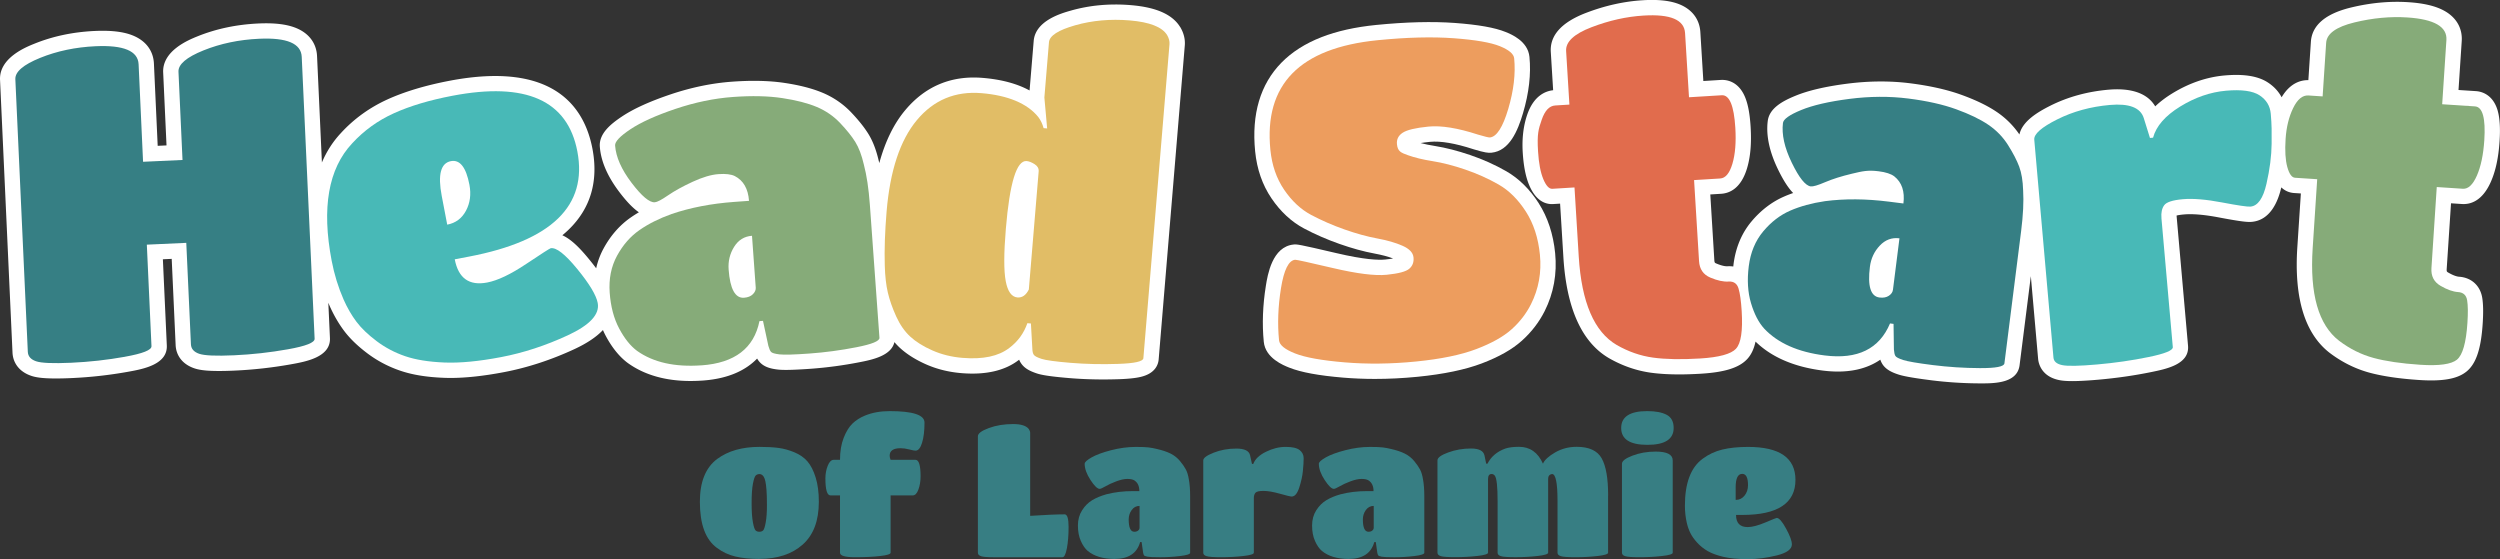
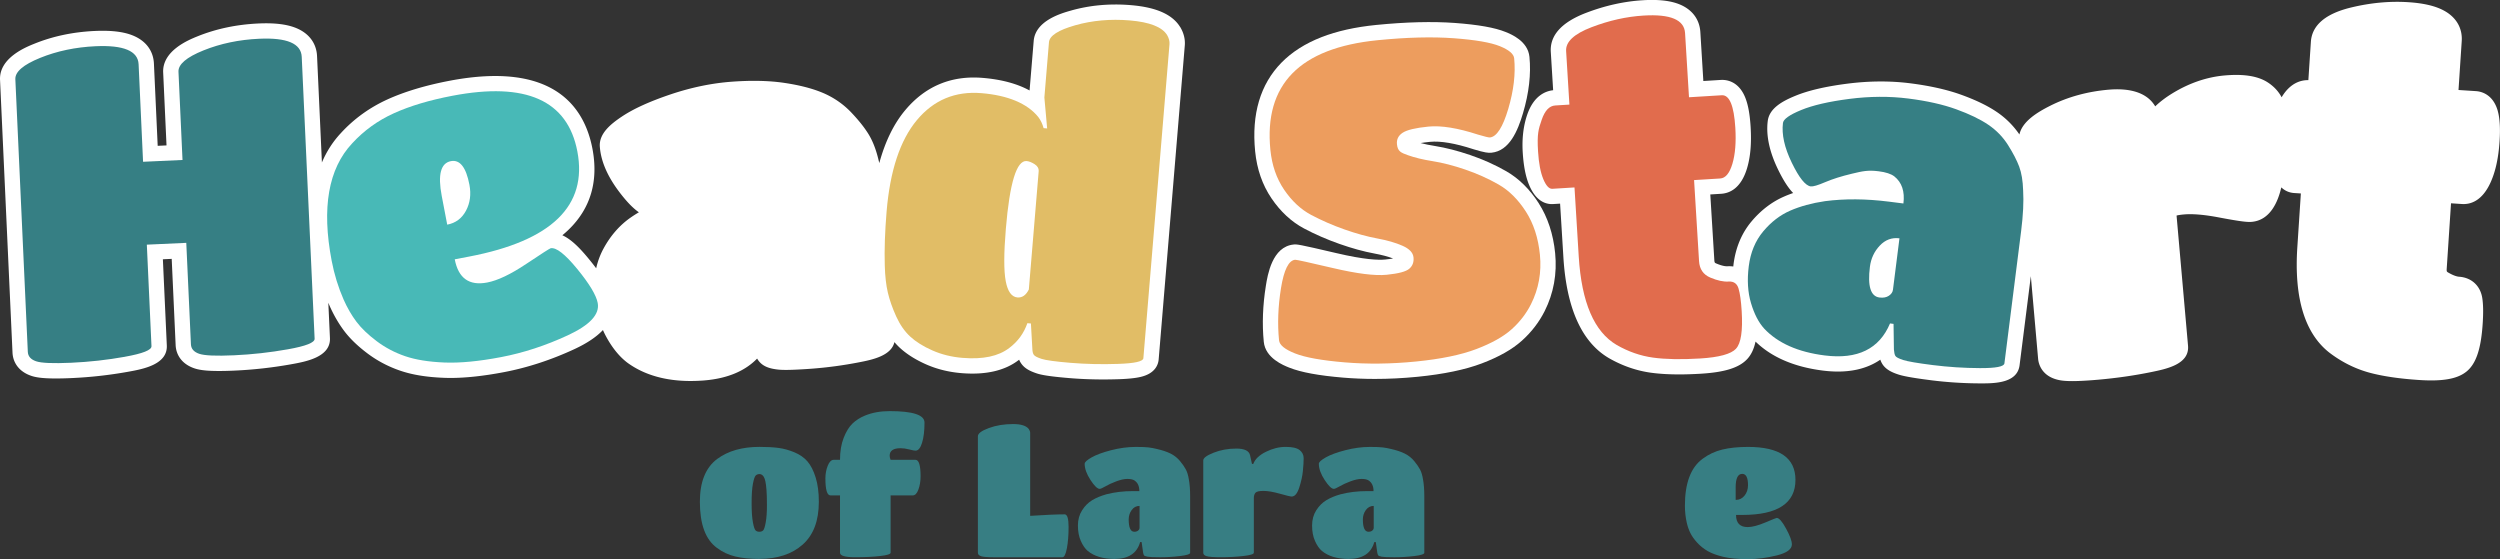
<svg xmlns="http://www.w3.org/2000/svg" data-bbox="0.004 -0.029 1467.689 328.289" viewBox="0 0 1467.72 328.25" data-type="color">
  <rect x="0" y="0" width="1467.72" height="328.25" fill="#333333" stroke="none" />
  <g>
    <path d="M692.89 15.93c-4.55-7.44-14.02-11.66-28.96-12.91-12.28-1.02-24.08.04-35.07 3.15-5.74 1.62-21 5.94-21.99 17.87l-2.42 29.07c-7.34-4-16.52-6.47-27.48-7.38-18.43-1.54-33.75 4.86-45.57 19-6.66 7.97-11.73 18.36-15.18 31.01-.11-.44-.21-.89-.32-1.32-1.5-6.45-3.5-11.62-6.09-15.81-2.41-3.88-5.68-7.98-10.02-12.56-4.71-4.96-10.36-8.85-16.78-11.56-6.05-2.54-13.37-4.44-22.37-5.8-8.81-1.33-19.2-1.58-30.9-.73-11.78.85-23.92 3.36-36.08 7.46-12.35 4.17-21.69 8.43-28.55 13-6.72 4.48-13.51 10.08-12.96 17.66.61 8.5 4.48 17.49 11.49 26.7 4.21 5.54 7.93 9.42 11.44 11.85-1.67.98-3.27 2.01-4.8 3.07-6.44 4.48-11.79 10.58-15.91 18.14-1.99 3.65-3.44 7.55-4.36 11.67a144 144 0 0 0-4.17-5.31c-4.91-5.98-10.12-11.56-15.69-14.08 1.32-1.09 2.58-2.21 3.77-3.37 12.85-12.48 17.52-28.47 13.88-47.51-4.7-24.58-23.06-51.44-83.88-39.82-14.11 2.7-26.36 6.37-36.4 10.93-10.49 4.76-19.7 11.4-27.36 19.75-4.69 5.01-8.41 10.78-11.17 17.29l-2.85-62.43c-.34-7.43-4.6-13.25-12-16.38-5.47-2.32-12.8-3.23-22.4-2.79-12.75.58-24.74 3.1-35.63 7.48-5.17 2.08-20.9 8.42-20.31 21.3l1.96 42.8-5.18.24-2.21-48.27c-.34-7.44-4.64-13.27-12.1-16.39-5.51-2.31-12.88-3.21-22.57-2.77-12.76.58-24.71 3.1-35.52 7.49C15.05 27.72-.57 34.05.02 46.92l7.32 160.07c.29 6.36 4.25 11.32 10.84 13.6 2.38.83 6.03 1.61 14.65 1.61 2.63 0 5.72-.07 9.37-.24 11.04-.5 22.08-1.74 32.83-3.67 8.76-1.57 23.41-4.19 22.9-15.46l-2.31-50.61 5.18-.24 2.31 50.61c.29 6.36 4.25 11.32 10.84 13.6 3.1 1.08 8.36 2.09 23.89 1.38 10.95-.5 21.99-1.73 32.82-3.66 8.81-1.57 23.56-4.19 23.04-15.46l-.95-20.7c.25.59.49 1.18.74 1.76 2.43 5.48 5.31 10.45 8.56 14.77 3.34 4.45 7.93 8.89 13.64 13.18 5.8 4.37 12.3 7.79 19.31 10.18 7.03 2.4 15.38 3.77 25.54 4.17 1.28.05 2.59.08 3.94.08 9.01 0 19.57-1.15 31.45-3.42 13.71-2.62 27.56-7.14 41.17-13.44 7.41-3.43 13.03-7.19 16.87-11.26.5 1.13 1.02 2.25 1.59 3.31 3.74 7.04 8.14 12.45 13.08 16.1l.13.09c9.71 6.92 22.02 10.41 36.67 10.41 2.33 0 4.72-.09 7.17-.26 15.43-1.11 25.44-6.26 31.88-12.9q.63 1.065 1.38 1.92c2.76 3.18 6.94 4.07 10.67 4.51 2.3.28 6.59.47 19.45-.45 9.43-.68 19.02-1.97 28.5-3.82 7.21-1.41 18.75-3.67 20.6-11.82 1.02 1.19 2.09 2.31 3.21 3.35 4.04 3.73 9.27 7.02 15.54 9.78 6.27 2.75 13.19 4.46 20.55 5.07 14.17 1.18 25.47-1.39 33.6-7.63.11-.08.21-.16.32-.24.38.9.86 1.73 1.42 2.49 1.77 2.4 4.44 4.06 8.92 5.54 2.18.73 6.33 1.7 19.16 2.76 6.43.54 13.11.8 19.94.8 2.98 0 5.99-.05 9.02-.15 5.47-.18 9.61-.61 12.66-1.3 8.82-1.99 10.55-7.31 10.8-10.3l15.34-184.35c.3-3.59-.57-7.16-2.57-10.61l-.1-.17Z" fill="#ffffff" data-color="1" />
    <path d="M903.36 119.29c-5.31-8.25-11.72-14.56-19.07-18.77-6.58-3.76-13.7-6.96-21.17-9.5-7.41-2.52-14.33-4.29-20.57-5.29-3.15-.5-6.01-1.08-8.54-1.74 1.46-.25 3.26-.49 5.49-.71 6.23-.62 14.8.83 25.46 4.31l.22.07c6.53 1.95 8.5 2.19 10.43 2 10.61-1.05 15.47-12.93 18.51-23.17 3.53-11.87 4.8-23.01 3.8-33.12-.92-9.29-10.77-13.29-14.01-14.6-6.29-2.55-16.03-4.28-29.76-5.29-13.12-.96-28.66-.57-46.2 1.17-12.21 1.21-23 3.61-32.08 7.15-9.51 3.7-17.44 8.75-23.57 15.01-12.4 12.67-17.59 30.18-15.42 52.05 1.04 10.46 4.26 19.74 9.59 27.58 5.3 7.82 11.73 13.77 19.08 17.68 6.45 3.43 13.45 6.49 20.81 9.08 7.38 2.6 14.31 4.5 20.61 5.66 4.22.78 7.88 1.75 10.91 2.89-1.2.21-2.72.43-4.65.62-4.06.4-12.31.08-28.6-3.75-22.64-5.31-23.27-5.25-25.16-5.06-12.6 1.25-15.29 17.91-16.29 24.19-1.84 11.45-2.26 22.53-1.23 32.93.95 9.61 11.56 13.81 15.04 15.19 6.88 2.73 17.22 4.64 31.62 5.84 6.04.5 12.24.76 18.56.76 8.17 0 16.54-.42 25.05-1.26 15.32-1.52 28.01-4.16 37.72-7.85 10.13-3.85 17.83-8.21 23.52-13.32 5.62-5.04 10.13-10.9 13.4-17.4 5.27-10.51 7.34-21.94 6.15-33.98-1.11-11.23-4.36-21.1-9.66-29.35Z" fill="#ffffff" data-color="1" />
    <path d="M1466.46 65.3c-2.77-10.07-9.9-11.61-12.84-11.8l-10.26-.67 1.89-28.72c.48-7.37-3-13.6-9.81-17.54-5.08-2.94-12.1-4.67-21.47-5.28-10.91-.72-22.3.34-33.85 3.15-14.91 3.63-22.8 10.4-23.43 20.12l-1.48 22.49c-3.98-.09-10.54 1.34-15.69 10.05-1.81-3.41-4.5-6.33-8.03-8.65-5.78-3.79-14.1-5.15-25.45-4.15-10.53.93-20.9 4.49-30.83 10.6-3.82 2.35-7.12 4.86-9.91 7.54-5.57-9.46-17.68-10.64-27.44-9.78-12.41 1.09-23.9 4.25-34.15 9.4-7.77 3.9-16.45 9.24-18.14 16.89-3.51-5.16-7.94-9.59-13.22-13.18-5.43-3.68-12.23-6.98-20.8-10.09-8.37-3.04-18.52-5.32-30.16-6.79-11.72-1.48-24.12-1.4-36.84.23-12.93 1.66-22.92 4-30.55 7.14-7.47 3.07-15.23 7.23-16.18 14.77-1.07 8.46.96 18.02 6.02 28.43 3.04 6.26 5.92 10.79 8.89 13.86-1.83.64-3.61 1.32-5.31 2.07-7.19 3.13-13.64 8.06-19.17 14.66-5.74 6.86-9.28 15.31-10.52 25.11-.06.44-.09.87-.14 1.3-1.07-.15-2.19-.21-3.35-.13-.91.05-2.98-.08-6.65-1.65-.78-.33-1.04-.44-1.13-1.91l-2.37-38.61 6.36-.39c5-.31 11.7-3.17 15.25-15.09 1.98-6.67 2.65-14.59 2.06-24.23-.46-7.58-1.53-13.28-3.26-17.44-4.02-9.64-11.29-10.26-14.23-10.08l-10.26.63-1.76-28.73c-.45-7.37-4.7-13.11-11.95-16.16C980.89.4 973.7-.43 964.33.15c-10.91.67-22.08 3.16-33.18 7.41-14.33 5.49-21.3 13.2-20.7 22.92l1.38 22.5c-4.3.45-11.39 3.04-15.27 14.48-2.21 6.51-3.08 13.9-2.59 21.98.49 8.03 1.73 14.31 3.76 19.17 4.06 9.72 9.94 11.46 14.16 11.19l4.02-.25 1.94 31.58c1.84 29.93 10.81 49.81 26.74 59.14 7.83 4.49 16.1 7.36 24.58 8.54 4.83.67 10.39 1.01 16.63 1.01 4.02 0 8.31-.14 12.86-.42 13.98-.86 22.33-3.5 27.07-8.56 2.34-2.5 3.96-5.86 4.92-10.29 9.39 9.16 22.65 14.88 39.46 17.01 15.35 1.94 26.17-1.14 33.79-6.39.27.78.59 1.5.97 2.16 2.08 3.66 6.01 5.35 9.57 6.52 2.2.72 6.37 1.76 19.16 3.38a237 237 0 0 0 28.7 1.85h1.63c8.3 0 20.47-.58 21.74-10.65l6.61-52.3 4.28 48.58c.21 2.35 1.7 10.19 12.19 12.4 1.53.33 3.75.63 7.85.63 3.49 0 8.35-.22 15.31-.83 10.78-.95 21.29-2.47 31.24-4.51 8.91-1.83 22.37-4.59 21.42-15.44l-6.68-75.78c-.02-.24-.03-.46-.04-.64.87-.21 2.26-.46 4.36-.64 5.11-.45 12.04.14 20.58 1.77 14.14 2.69 17.22 2.75 19.17 2.58 10.71-.94 15.36-11.5 17.37-20.24 2.45 2.34 5.16 3.15 7.46 3.31l4.02.26-2.07 31.58c-1.97 29.92 4.42 50.78 19.04 62.05 7.2 5.44 15.04 9.34 23.3 11.58 7.74 2.1 17.56 3.55 29.18 4.31 2.55.17 4.92.25 7.13.25 9.88 0 16.43-1.7 20.8-5.32 5.5-4.56 8.39-13.15 9.36-27.88.44-6.63.35-11.67-.27-15.4-1.19-7.1-6.4-11.81-13.58-12.28-.91-.06-2.95-.46-6.39-2.47-.73-.43-.97-.57-.88-2.04l2.54-38.6 6.36.42c5 .34 12.01-1.67 17.03-13.04 2.81-6.36 4.48-14.14 5.11-23.77.5-7.58.16-13.37-1.03-17.71Z" fill="#ffffff" data-color="1" />
    <path d="M73.45 209.44c-10.44 1.87-20.99 3.05-31.66 3.53s-17.56.2-20.64-.88c-3.09-1.07-4.7-2.91-4.82-5.52L9.01 46.51c-.2-4.34 4.65-8.51 14.55-12.53 9.9-4.01 20.75-6.3 32.55-6.84 16.48-.75 24.9 2.77 25.26 10.58l2.62 57.26 23.16-1.06-2.37-51.79c-.2-4.34 4.7-8.52 14.68-12.54 9.99-4.02 20.88-6.3 32.68-6.84 16.31-.75 24.64 2.79 25 10.59l7.57 165.53c.1 2.26-5.11 4.32-15.63 6.19-10.52 1.88-21.08 3.05-31.66 3.53s-17.43.19-20.51-.89c-3.09-1.07-4.7-2.91-4.82-5.52l-2.73-59.6-23.16 1.06 2.73 59.6c.1 2.26-5.06 4.32-15.5 6.19Z" fill="#367f84" data-color="2" />
    <path d="M266.98 152.26c2.12 11.09 8.46 15.62 19.04 13.6 6.14-1.17 13.76-4.79 22.86-10.87 9.09-6.07 13.9-9.15 14.41-9.25 3.24-.62 8.43 3.43 15.58 12.14 7.14 8.71 11.16 15.37 12.04 19.98 1.27 6.65-4.59 12.99-17.59 19.01s-26.02 10.28-39.07 12.77-24.17 3.56-33.34 3.19c-9.18-.37-16.84-1.6-22.99-3.7s-11.75-5.05-16.81-8.86-9.01-7.6-11.86-11.4q-4.275-5.685-7.53-13.02c-3.14-7.18-5.48-14.78-7.01-22.8-5.93-31.05-1.92-54.01 12.04-68.88q10.32-11.25 24.48-17.67c9.44-4.28 20.9-7.71 34.38-10.28 43.16-8.25 67.61 2.65 73.35 32.67 6.1 31.9-15.09 52.48-63.54 61.74l-8.44 1.61ZM259.33 115l3.23 16.89c4.95-.94 8.62-3.68 11.03-8.21s3.07-9.61 2-15.24c-1.96-10.24-5.58-14.85-10.87-13.84-5.97 1.14-7.77 7.94-5.39 20.39Z" fill="#48b9b7" data-color="3" />
-     <path d="M411.97 214.47c-15.77 1.14-28.42-1.69-37.97-8.49-3.86-2.86-7.36-7.22-10.48-13.09-3.13-5.87-4.98-12.87-5.57-21.02s.85-15.38 4.31-21.73c3.46-6.34 7.84-11.36 13.15-15.05 5.3-3.69 11.61-6.85 18.91-9.46 11.05-3.76 23.33-6.12 36.84-7.1l8.58-.62c-.51-7.1-3.3-11.95-8.36-14.55-2.17-1.06-5.37-1.44-9.62-1.13s-9.27 1.8-15.09 4.48c-5.81 2.68-10.63 5.34-14.45 7.96-3.82 2.63-6.42 3.99-7.8 4.09-3.12.22-7.66-3.58-13.62-11.43-5.97-7.84-9.19-15.14-9.68-21.9-.16-2.25 2.83-5.43 8.98-9.53s14.96-8.09 26.43-11.96c11.48-3.87 22.76-6.21 33.84-7.01s20.72-.58 28.91.66 14.93 2.97 20.23 5.2 9.88 5.39 13.74 9.46c3.86 4.08 6.83 7.78 8.9 11.11 2.07 3.34 3.73 7.74 5 13.22 1.67 6.32 2.85 14.16 3.53 23.52l5.64 78.22c.14 1.91-4.39 3.76-13.57 5.55-9.19 1.8-18.33 3.02-27.42 3.68s-15.01.82-17.73.5c-2.73-.33-4.37-.82-4.94-1.47s-1.09-1.84-1.56-3.54l-3.15-14.66-2.08.15c-3.21 15.9-14.51 24.56-33.91 25.96Zm31.71-45.65-2.19-30.4c-4.51.33-8.01 2.5-10.5 6.5-2.5 4.01-3.57 8.45-3.22 13.29.82 11.43 3.84 16.96 9.03 16.59 2.25-.16 3.99-.85 5.21-2.07s1.78-2.52 1.68-3.91Z" fill="#86ab79" data-color="4" />
    <path d="M565.13 210.11c-6.41-.53-12.3-1.98-17.68-4.35-5.38-2.36-9.73-5.08-13.05-8.14s-6.08-7.04-8.29-11.93-3.83-9.51-4.86-13.87c-1.03-4.35-1.64-9.68-1.81-15.97-.28-9.26.08-19.77 1.06-31.55 2-24.06 7.94-42 17.81-53.81s22.51-17.08 37.92-15.8 26.86 5.99 33.34 14.02c1.41 1.86 2.45 4.04 3.12 6.53l2.08.17-1.63-18.17 2.7-32.46c.32-3.81 5.47-7.13 15.47-9.96 9.99-2.83 20.62-3.77 31.87-2.84 11.77.98 19.11 3.86 22.03 8.63 1.07 1.83 1.53 3.62 1.39 5.34L671.26 210.3c-.16 1.91-5.09 3.02-14.79 3.34-9.7.33-19.01.12-27.92-.62s-14.6-1.52-17.06-2.33-3.97-1.59-4.51-2.34c-.55-.74-.85-1.9-.89-3.47l-.85-14.97-2.08-.17c-2.06 5.93-5.6 10.78-10.62 14.54-6.33 4.88-15.47 6.82-27.41 5.82Zm32.23-35.49c2.77.23 4.99-1.33 6.66-4.67l5.77-69.32c.14-1.73-.65-3.15-2.39-4.25q-2.61-1.65-4.68-1.83c-5.89-.49-9.95 12.77-12.2 39.77-1.2 14.37-1.22 24.6-.07 30.71s3.45 9.31 6.91 9.6Z" fill="#e1bd66" data-color="5" />
    <path d="M887.46 193.32c-4.81 4.32-11.71 8.19-20.71 11.61s-20.8 5.86-35.41 7.31-28.6 1.61-41.97.49c-13.38-1.12-23.06-2.86-29.06-5.24-6-2.37-9.13-4.94-9.4-7.71-.96-9.68-.58-19.88 1.15-30.62 1.73-10.73 4.49-16.29 8.3-16.66.69-.07 8.09 1.55 22.21 4.87 14.11 3.31 24.63 4.63 31.55 3.94s11.34-1.86 13.26-3.54c1.93-1.67 2.76-3.89 2.48-6.66s-2.42-5.04-6.44-6.82-8.96-3.21-14.83-4.29-12.28-2.84-19.24-5.29-13.48-5.3-19.57-8.53c-6.08-3.23-11.37-8.17-15.87-14.79s-7.19-14.43-8.08-23.42c-3.8-38.37 17.2-59.83 63-64.37 17.11-1.7 32-2.08 44.66-1.15s21.67 2.48 27.04 4.65c5.36 2.18 8.18 4.56 8.43 7.15.89 8.99-.27 18.88-3.47 29.67-3.21 10.79-6.8 16.38-10.77 16.78-.69.07-3.02-.49-6.97-1.67-11.9-3.88-21.62-5.45-29.13-4.71s-12.55 1.94-15.09 3.59q-3.81 2.475-3.39 6.75c.42 4.275 2.41 5 6.4 6.44 3.98 1.44 8.85 2.62 14.62 3.53q8.64 1.365 19.08 4.92 10.425 3.555 19.59 8.79c6.11 3.5 11.43 8.78 15.97 15.83 4.54 7.06 7.3 15.51 8.27 25.36 1.03 10.37-.72 20.06-5.24 29.06-2.77 5.51-6.56 10.43-11.37 14.74Z" fill="#ed9d5e" data-color="6" />
    <path d="M1019.19 204.73c-2.94 3.14-9.96 5.05-21.05 5.73s-20.33.5-27.7-.52-14.49-3.5-21.34-7.44c-13.18-7.72-20.59-25.01-22.24-51.89l-2.49-40.57-13 .8c-1.91.12-3.68-1.77-5.31-5.68q-2.445-5.85-3.09-16.26c-.645-10.41.28-13.11 2.13-18.53 1.84-5.42 4.49-8.24 7.96-8.45l8.32-.51-1.93-31.47c-.33-5.37 4.65-10.03 14.94-13.97s20.46-6.22 30.51-6.83c15.77-.97 23.9 2.45 24.38 10.25l2.31 37.71 19.24-1.18c4.51-.28 7.16 6.09 7.96 19.09.52 8.5-.05 15.53-1.71 21.12-1.66 5.58-4.05 8.47-7.17 8.66l-15.34.94 2.92 47.59c.29 4.68 2.48 7.9 6.6 9.64 4.11 1.75 7.68 2.53 10.72 2.34s4.99 1.17 5.86 4.08 1.49 7.31 1.85 13.2c.71 11.62-.4 18.99-3.34 22.13Z" fill="#e16c4d" data-color="7" />
    <path d="M1071.27 208.68c-15.68-1.98-27.54-7.24-35.56-15.79-3.23-3.56-5.8-8.52-7.7-14.89-1.91-6.37-2.35-13.6-1.33-21.7s3.85-14.92 8.49-20.46 9.92-9.6 15.85-12.18c5.93-2.57 12.73-4.43 20.4-5.56 11.57-1.51 24.08-1.42 37.52.28l8.53 1.08c.89-7.06-.89-12.37-5.34-15.91q-2.88-2.205-9.21-3c-6.33-.795-9.45-.05-15.68 1.43-6.23 1.49-11.47 3.15-15.73 4.97-4.26 1.83-7.08 2.65-8.45 2.48-3.1-.39-6.81-5.02-11.11-13.88q-6.465-13.29-5.19-23.37c.28-2.24 3.84-4.77 10.67-7.58s16.26-4.99 28.27-6.54c12.01-1.54 23.53-1.62 34.56-.23s20.44 3.5 28.22 6.32 14.05 5.85 18.81 9.07c4.75 3.23 8.63 7.22 11.62 11.97 2.99 4.76 5.17 8.97 6.54 12.64q2.055 5.52 2.31 13.95c.4 6.53.01 14.45-1.16 23.75l-9.83 77.8c-.24 1.9-5.04 2.82-14.4 2.78s-18.56-.64-27.61-1.78-14.87-2.14-17.48-3c-2.61-.85-4.12-1.66-4.55-2.41q-.645-1.125-.84-3.78l-.21-15-2.07-.26c-6.27 14.96-19.05 21.23-38.35 18.79Zm40.06-38.53 3.82-30.24c-4.48-.57-8.34.87-11.58 4.31s-5.16 7.58-5.77 12.4c-1.44 11.37.43 17.39 5.6 18.04 2.24.28 4.08-.05 5.51-1.01s2.24-2.12 2.41-3.5Z" fill="#367f84" data-color="2" />
-     <path d="m1268.95 128.01 6.68 75.78c.17 1.91-4.59 3.85-14.26 5.83-9.68 1.99-19.75 3.44-30.22 4.36s-17.3 1.05-20.5.37c-3.2-.67-4.9-2.14-5.09-4.39l-11.27-127.95q-.435-4.935 13.47-11.91c9.27-4.65 19.57-7.48 30.9-8.48s17.96 1.56 19.9 7.66l3.65 11.71 1.82-.16c1.84-6.79 7.15-12.88 15.91-18.27s17.73-8.49 26.9-9.3 15.74.1 19.72 2.71q5.97 3.93 6.57 10.8c.6 6.87.57 10.46.51 17.61-.07 7.16-1.08 15-3.03 23.54s-5.09 13-9.41 13.38c-1.73.15-7.3-.66-16.69-2.45-9.4-1.79-17.08-2.42-23.05-1.89s-9.62 1.72-10.93 3.58c-1.32 1.86-1.84 4.35-1.57 7.46Z" fill="#48b9b7" data-color="3" />
-     <path d="M1442.49 211.13c-3.31 2.74-10.52 3.75-21.61 3.02s-20.23-2.07-27.41-4.02-13.93-5.31-20.23-10.08c-12.1-9.32-17.26-27.42-15.5-54.28l2.66-40.56-13-.85c-1.91-.13-3.42-2.22-4.55-6.3s-1.46-9.58-1-16.52 1.94-12.97 4.45-18.12c2.51-5.14 5.5-7.6 8.97-7.37l8.32.55 2.07-31.46c.35-5.37 5.88-9.36 16.58-11.97 10.7-2.6 21.08-3.58 31.13-2.92 15.77 1.04 23.4 5.45 22.89 13.25l-2.48 37.7 19.24 1.26c4.5.3 6.33 6.94 5.48 19.94-.56 8.49-2.02 15.4-4.36 20.73-2.35 5.33-5.09 7.89-8.21 7.69l-15.34-1.01-3.12 47.58c-.31 4.68 1.46 8.15 5.32 10.4 3.85 2.26 7.3 3.48 10.33 3.68s4.8 1.8 5.3 4.79.56 7.44.17 13.33c-.76 11.61-2.8 18.79-6.11 21.53Z" fill="#86ab79" data-color="4" />
    <path d="M445.87 328.14c-5.5 0-10.23-.48-14.19-1.43s-7.55-2.64-10.78-5.06c-6.67-4.84-10.01-13.86-10.01-27.06 0-11.73 3.41-20.13 10.23-25.19 6.38-4.69 14.63-7.04 24.75-7.04 4.33 0 8.03.2 11.11.6s6.21 1.26 9.4 2.58 5.76 3.12 7.7 5.39 3.54 5.41 4.78 9.4c1.25 4 1.87 8.74 1.87 14.24 0 11.15-3.15 19.52-9.46 25.13s-14.78 8.41-25.41 8.41Zm-3.85-21.45c.51 2.64 1.04 4.22 1.59 4.73s1.28.77 2.2.77 1.65-.26 2.2-.77 1.06-2.09 1.54-4.73.71-5.96.71-9.95-.09-7.08-.27-9.24-.4-3.83-.66-5-.6-2.09-1.04-2.75c-.66-.95-1.45-1.43-2.36-1.43s-1.67.27-2.25.82c-.59.55-1.14 2.16-1.65 4.84s-.77 6.47-.77 11.38.26 8.69.77 11.33Z" fill="#377e83" data-color="8" />
    <path d="M522.86 290.85v33.66c0 .81-2.02 1.45-6.05 1.92-4.03.48-8.98.71-14.85.71s-8.8-.88-8.8-2.64v-33.66h-5.61c-1.98 0-2.97-3.34-2.97-10.01 0-2.64.46-5.11 1.38-7.42s2.11-3.46 3.57-3.46h3.63c0-4.91.71-9.2 2.14-12.87s3.15-6.47 5.17-8.41 4.45-3.5 7.31-4.67q6.375-2.64 14.52-2.64c13.64 0 20.46 2.24 20.46 6.71 0 4.84-.48 8.8-1.43 11.88s-2.24 4.62-3.85 4.62c-.66 0-1.89-.24-3.68-.71-1.8-.48-3.5-.72-5.11-.72-4.25 0-6.38 1.47-6.38 4.4 0 .73.18 1.54.55 2.42h14.63c1.98 0 2.97 3.23 2.97 9.68 0 2.86-.42 5.44-1.27 7.75-.84 2.31-1.96 3.46-3.35 3.46z" fill="#377e83" data-color="8" />
    <path d="M583.35 327.15c-3.67 0-6.12-.2-7.37-.61-1.25-.4-1.87-1.08-1.87-2.03V256.1c0-1.61 2.13-3.21 6.38-4.78 4.25-1.58 9.02-2.36 14.3-2.36q7.035 0 9.24 2.97c.51.73.77 1.47.77 2.2v48.72c8.94-.59 15.69-.88 20.24-.88 1.54 0 2.31 2.44 2.31 7.31s-.33 9.07-.99 12.59q-.99 5.28-2.64 5.28h-40.36Z" fill="#377e83" data-color="8" />
    <path d="M654.28 328.14c-6.67 0-11.92-1.58-15.73-4.73-1.54-1.32-2.88-3.26-4.01-5.83-1.14-2.57-1.71-5.57-1.71-9.02s.83-6.45 2.48-9.02 3.65-4.54 5.99-5.94c2.35-1.39 5.1-2.53 8.25-3.41 4.77-1.25 10.01-1.87 15.73-1.87h3.63c0-3-1.03-5.13-3.08-6.38-.88-.51-2.22-.77-4.01-.77s-3.96.48-6.49 1.43-4.64 1.92-6.32 2.91c-1.69.99-2.82 1.49-3.41 1.49-1.32 0-3.12-1.74-5.39-5.22s-3.41-6.65-3.41-9.51c0-.95 1.36-2.2 4.07-3.74q4.065-2.31 11.49-4.23t14.46-1.92c7.035 0 8.74.38 12.15 1.15s6.2 1.7 8.36 2.8 4 2.57 5.5 4.4 2.64 3.48 3.41 4.95 1.34 3.37 1.71 5.72c.51 2.71.77 6.05.77 10.01v33.11q0 1.215-5.88 1.92c-3.92.48-7.81.71-11.66.71s-6.34-.11-7.48-.33-1.81-.48-2.03-.77-.4-.81-.55-1.54l-.88-6.27h-.88c-1.83 6.6-6.86 9.9-15.07 9.9Zm14.74-18.26v-12.87c-1.91 0-3.45.81-4.62 2.42s-1.76 3.45-1.76 5.5q0 7.26 3.3 7.26c.95 0 1.71-.24 2.25-.71.55-.48.82-1.01.82-1.59Z" fill="#377e83" data-color="8" />
    <path d="M736.11 292.39v32.12q0 1.215-6.21 1.92c-4.14.48-8.43.71-12.87.71s-7.31-.2-8.63-.61c-1.32-.4-1.98-1.08-1.98-2.03v-54.22c0-1.39 2.03-2.9 6.1-4.51s8.5-2.42 13.31-2.42 7.5 1.32 8.08 3.96l1.1 5.06h.77c1.03-2.79 3.48-5.15 7.37-7.09s7.77-2.91 11.66-2.91 6.62.62 8.19 1.87c1.58 1.25 2.36 2.84 2.36 4.78s-.15 4.42-.44 7.42c-.29 3.01-1.01 6.27-2.14 9.79-1.14 3.52-2.62 5.28-4.45 5.28q-1.095 0-6.93-1.65c-3.89-1.1-7.09-1.65-9.62-1.65s-4.11.37-4.73 1.1-.93 1.76-.93 3.08Z" fill="#377e83" data-color="8" />
    <path d="M791.76 328.14c-6.67 0-11.92-1.58-15.73-4.73-1.54-1.32-2.88-3.26-4.01-5.83-1.14-2.57-1.71-5.57-1.71-9.02s.83-6.45 2.48-9.02 3.65-4.54 5.99-5.94c2.35-1.39 5.1-2.53 8.25-3.41 4.77-1.25 10.01-1.87 15.73-1.87h3.63c0-3-1.03-5.13-3.08-6.38-.88-.51-2.22-.77-4.01-.77s-3.96.48-6.49 1.43-4.64 1.92-6.32 2.91c-1.69.99-2.82 1.49-3.41 1.49-1.32 0-3.12-1.74-5.39-5.22s-3.41-6.65-3.41-9.51c0-.95 1.36-2.2 4.07-3.74q4.065-2.31 11.49-4.23t14.46-1.92c7.035 0 8.74.38 12.15 1.15s6.2 1.7 8.36 2.8 4 2.57 5.5 4.4 2.64 3.48 3.41 4.95 1.34 3.37 1.71 5.72c.51 2.71.77 6.05.77 10.01v33.11q0 1.215-5.88 1.92c-3.92.48-7.81.71-11.66.71s-6.34-.11-7.48-.33-1.81-.48-2.03-.77-.4-.81-.55-1.54l-.88-6.27h-.88c-1.83 6.6-6.86 9.9-15.07 9.9Zm14.74-18.26v-12.87c-1.91 0-3.45.81-4.62 2.42s-1.76 3.45-1.76 5.5q0 7.26 3.3 7.26c.95 0 1.71-.24 2.25-.71.55-.48.82-1.01.82-1.59Z" fill="#377e83" data-color="8" />
-     <path d="M944.09 290.85v33.66q0 1.215-6.21 1.92c-4.14.48-8.43.71-12.87.71s-7.31-.2-8.63-.61c-1.32-.4-1.98-1.08-1.98-2.03v-30.47c0-10.48-1.06-15.73-3.19-15.73-.51 0-1.03.22-1.54.66s-.77 1.21-.77 2.31v43.22q0 1.215-6.21 1.92c-4.14.48-8.45.71-12.92.71s-7.35-.2-8.63-.61c-1.28-.4-1.92-1.08-1.92-2.03v-30.47c0-8.14-.51-13.01-1.54-14.63-.51-.73-1.17-1.1-1.98-1.1-1.39 0-2.09.99-2.09 2.97v43.22q0 1.215-6.27 1.92c-4.18.48-8.49.71-12.92.71s-7.3-.2-8.58-.61c-1.28-.4-1.92-1.08-1.92-2.03v-54.22c0-1.54 2.11-3.08 6.32-4.62 4.22-1.54 8.67-2.31 13.36-2.31s7.33 1.36 7.92 4.07l.99 4.84h.77q3.195-6.27 10.56-8.91 3.075-.99 7.92-.99c6.45 0 11.14 3.3 14.08 9.9.95-2.2 3.34-4.4 7.15-6.6s8.03-3.3 12.65-3.3c7.26 0 12.15 2.25 14.68 6.76s3.79 11.75 3.79 21.72Z" fill="#377e83" data-color="8" />
-     <path d="M967.08 241.36c4.84 0 8.63.71 11.38 2.15 2.75 1.43 4.12 4.01 4.12 7.75 0 6.6-5.13 9.9-15.4 9.9s-15.4-3.3-15.4-9.9 5.1-9.9 15.29-9.9Zm14.95 28.93v54.22c0 .81-2.11 1.45-6.32 1.92-4.22.48-8.54.71-12.98.71s-7.3-.2-8.58-.61c-1.28-.4-1.92-1.08-1.92-2.03v-52.24c0-1.61 2.07-3.21 6.21-4.78 4.14-1.58 8.67-2.36 13.58-2.36 6.67 0 10.01 1.72 10.01 5.17" fill="#377e83" data-color="8" />
    <path d="M1019.21 302.29c0 4.77 2.27 7.15 6.82 7.15 2.64 0 6.09-.9 10.34-2.69 4.25-1.8 6.49-2.69 6.71-2.69 1.39 0 3.23 2.09 5.5 6.27s3.41 7.26 3.41 9.24c0 2.86-2.93 5.02-8.8 6.49s-11.6 2.2-17.21 2.2-10.3-.44-14.08-1.32q-5.67-1.32-9.24-3.36c-2.38-1.36-4.47-3.02-6.27-5s-3.13-3.87-4.01-5.66c-.88-1.8-1.58-3.79-2.09-5.99-.73-3.23-1.1-6.56-1.1-10.01 0-13.34 3.48-22.55 10.45-27.61 3.45-2.57 7.29-4.36 11.55-5.39 4.25-1.03 9.27-1.54 15.07-1.54 18.55 0 27.83 6.45 27.83 19.36 0 13.71-10.41 20.57-31.24 20.57h-3.63Zm-.22-16.06v7.26c2.13 0 3.87-.84 5.22-2.53 1.36-1.69 2.03-3.74 2.03-6.16 0-4.4-1.14-6.6-3.41-6.6-2.57 0-3.85 2.68-3.85 8.03Z" fill="#377e83" data-color="8" />
  </g>
</svg>